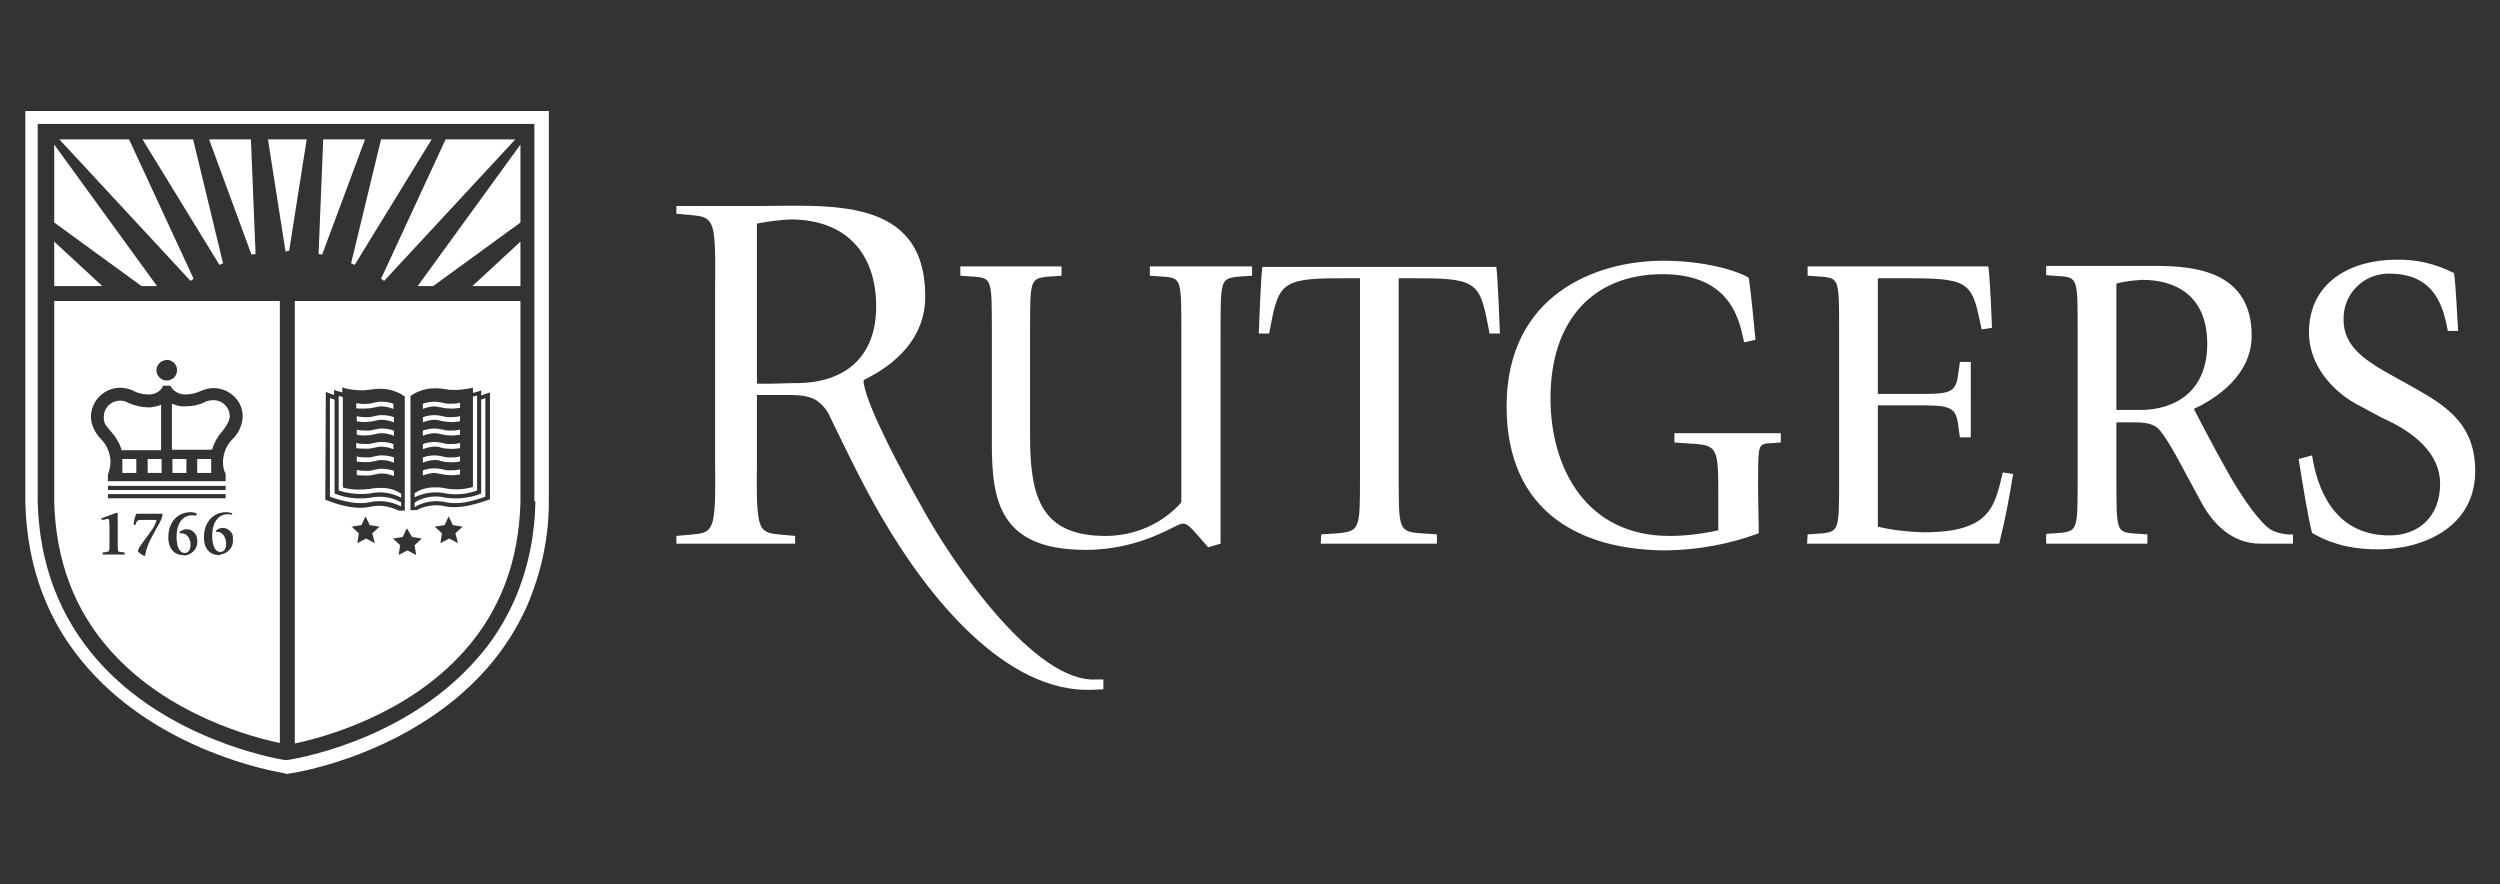
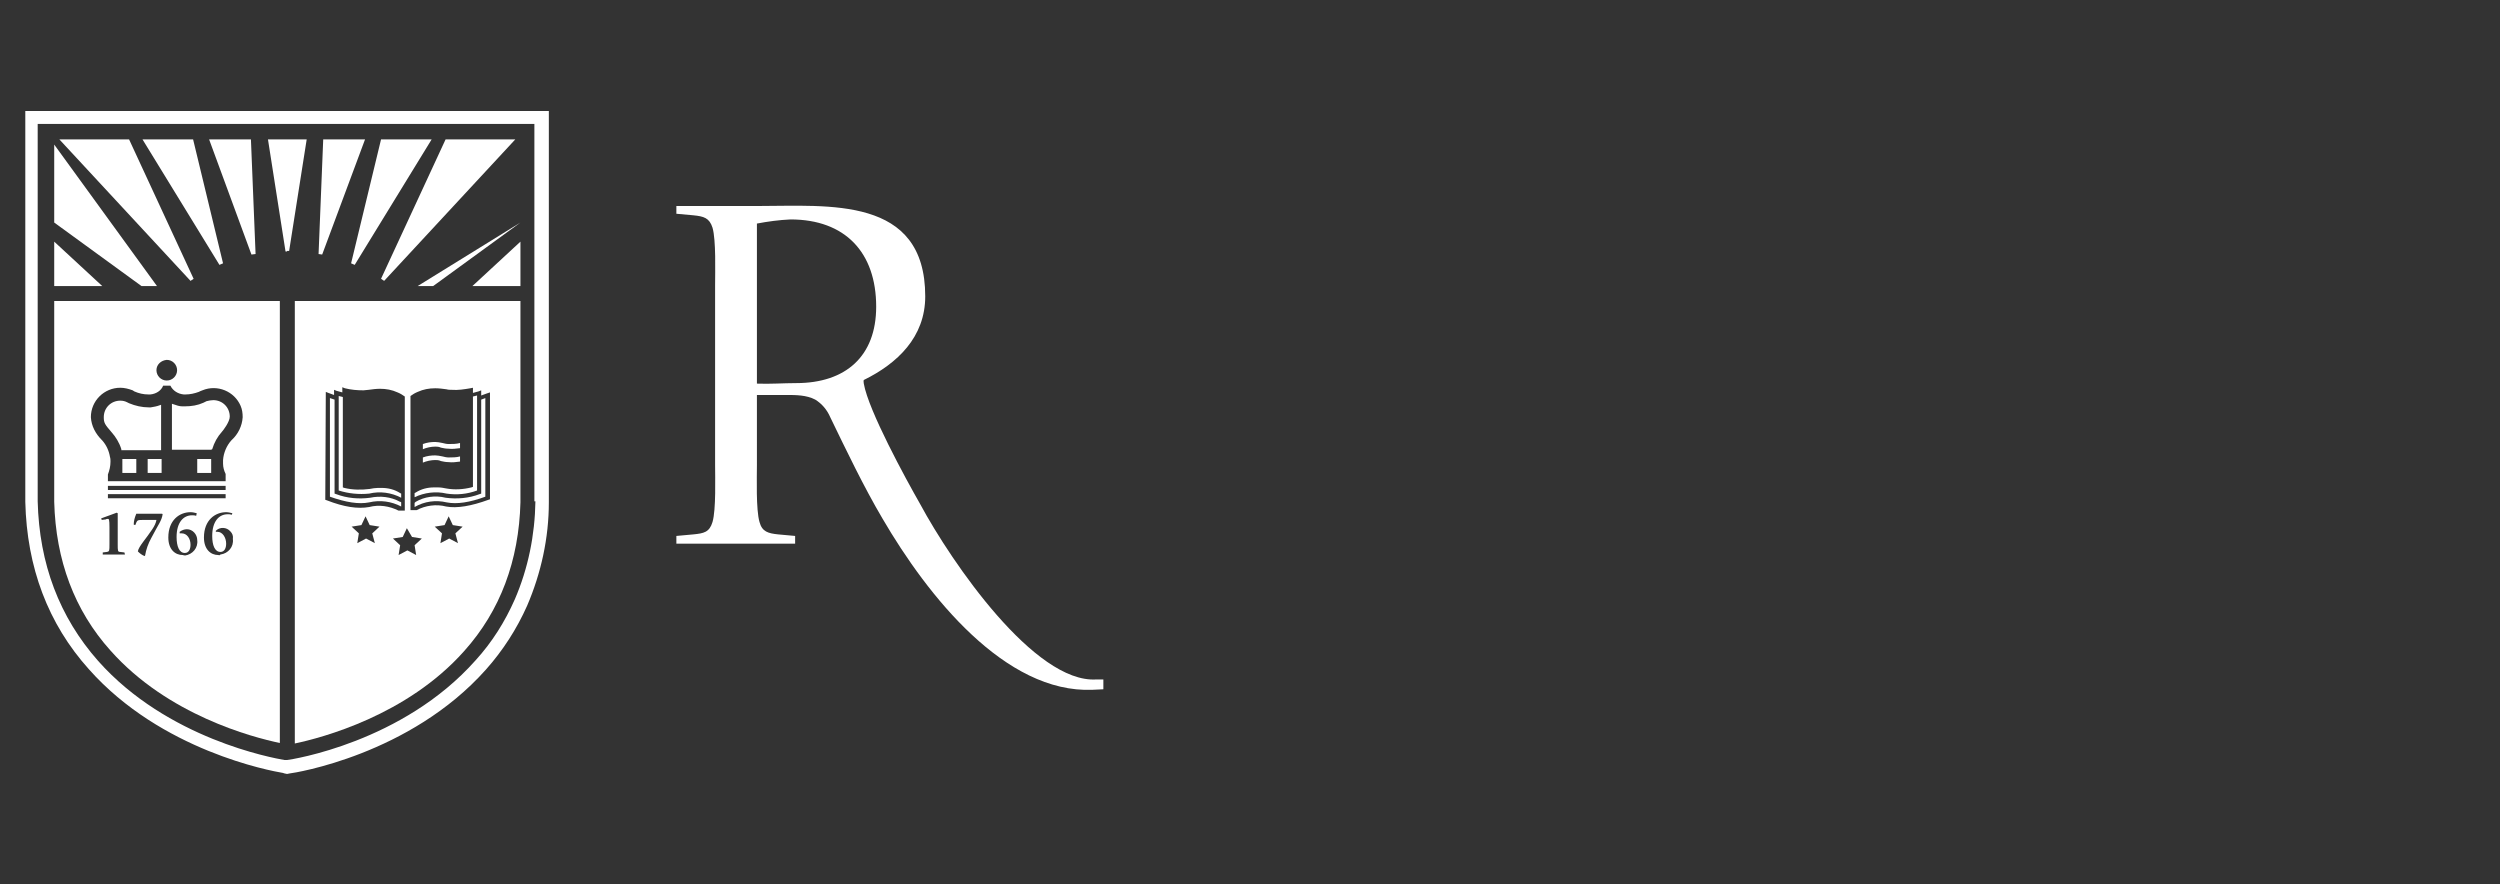
<svg xmlns="http://www.w3.org/2000/svg" version="1.1" id="_x39_bb7cb5a-053e-4e46-a6c7-edf23260fa1a" x="0px" y="0px" viewBox="0 0 484.2 171.3" style="enable-background:new 0 0 484.2 171.3;" xml:space="preserve">
  <rect x="0" y="0" width="484.2" height="171.3" fill="#333333" stroke="none" />
  <style type="text/css">
	.st0{fill:#FFFFFF;}
</style>
  <g>
    <path class="st0" d="M70.7,27h-8.1l-0.9,22.2l0.7,0.1L70.7,27z" />
-     <path class="st0" d="M83.9,55.4l16.9-12.3V28L80.9,55.4H83.9z" />
+     <path class="st0" d="M83.9,55.4l16.9-12.3L80.9,55.4H83.9z" />
    <path class="st0" d="M74.4,54.4L99.8,27H86.3L73.8,54L74.4,54.4z M68.7,51.3L83.6,27h-9.8L68,51L68.7,51.3z" />
    <path class="st0" d="M100.8,55.4v-8.6l-9.3,8.6H100.8z" />
    <path class="st0" d="M55.6,48.6H56L59.4,27h-7.5l3.4,21.7H55.6z M49.5,49.2L48.6,27h-8.1l8.2,22.3L49.5,49.2z" />
    <path class="st0" d="M30.4,55.4L10.5,28v15.1l16.9,12.3H30.4z" />
    <path class="st0" d="M37.5,54L25,27H11.5l25.4,27.4L37.5,54z M43.2,51l-5.8-24h-9.8l14.9,24.3L43.2,51z" />
    <path class="st0" d="M10.5,46.8v8.6h9.3L10.5,46.8z" />
    <path class="st0" d="M4.9,21.5v75.7c0.3,12.7,4.4,23.6,12.3,32.4c14,15.8,35.2,19.7,37.6,20.1l0.3,0.1l0.5,0.1l0.5-0.1   c1-0.1,23.3-3.6,38-20.1c3.3-3.7,6-7.9,8-12.4c2.7-6.3,4.2-13.1,4.2-20V21.5H4.9z M103.7,97.1c-0.1,6.5-1.4,13-4,19   c-1.9,4.3-4.4,8.3-7.6,11.8c-14.1,15.9-35.6,19.2-36.5,19.3h-0.5c-2.3-0.4-22.7-4.1-36.1-19.2c-7.5-8.5-11.4-18.8-11.7-30.9V24   h96.2V97.1z" />
    <path class="st0" d="M28.6,88.9v2.7h2.7v-2.5l0-0.2H28.6z" />
    <path class="st0" d="M23.5,87v0.2h7.7v-8.8l-0.3,0.1c-0.5,0.2-1.1,0.3-1.7,0.4h-0.4c-1.3,0-2.6-0.3-3.8-0.8l-0.4-0.2   c-0.4-0.2-0.8-0.3-1.3-0.3c-1.8,0-3.2,1.4-3.2,3.2l0,0c0,1.1,0.2,1.4,1.5,2.9C22.4,84.6,23.1,85.7,23.5,87z" />
    <path class="st0" d="M38.2,88.9h2.7v2.7h-2.7V88.9z" />
    <path class="st0" d="M10.5,97.2c0.3,11.3,3.9,21,10.9,28.8c11.1,12.5,27.5,16.8,32.8,17.9V58.3H10.5V97.2z M24.2,107.4h-4.3V107   l0.8-0.1c0.5-0.1,0.5-0.2,0.5-1.5v-3.3c0-1.5-0.1-1.6-0.3-1.6c-0.1,0-0.3,0-0.4,0.1l-0.8,0.1l-0.1-0.3c0.5-0.2,2.8-1,3-1.1l0.2,0.1   v6c0,1.3,0,1.5,0.5,1.5l0.8,0.1L24.2,107.4z M43.7,95.7v0.8H20.9v-0.8H43.7z M20.9,94.9v-0.8h22.8v0.8H20.9z M29.3,104.2   c-0.6,1.1-1,2.2-1.2,3.4l-0.1,0.1c-0.5-0.2-0.9-0.5-1.3-0.9c0.1-0.9,1.7-2.6,2.8-4.3c0.4-0.6,0.7-1.2,0.8-1.8h-2.4   c-1.4,0-1.3,0-1.7,1l-0.3-0.1c0-0.7,0.2-1.4,0.5-2.1h5l0.1,0.1C31.3,100.9,30.7,101.5,29.3,104.2z M35.4,107.5   c-1.5,0-2.8-1.1-2.8-3.4c0-3.4,2.2-4.9,4.3-4.9c0.4,0,0.8,0.1,1.2,0.2L38,99.9c-0.3-0.1-0.5-0.1-0.8-0.1c-1.7,0-3,1.4-3,4.2   c0,1.8,0.5,3.1,1.6,3.1c0.8,0,1.1-0.8,1.1-1.6c0-1.2-0.7-2.2-1.7-2.2h-0.4V103c0.4-0.3,0.9-0.5,1.4-0.5c1.1,0,2,1,2,2.1   c0.2,1.5-0.9,2.8-2.4,3C35.7,107.5,35.6,107.6,35.4,107.5L35.4,107.5z M42.3,107.5c-1.5,0-2.8-1.1-2.8-3.4c0-3.4,2.2-4.9,4.3-4.9   c0.4,0,0.8,0.1,1.2,0.2l-0.1,0.3c-0.3-0.1-0.5-0.1-0.8-0.1c-1.7,0-3,1.4-3,4.2c0,1.8,0.5,3.1,1.6,3.1c0.8,0,1.1-0.8,1.1-1.6   c0-1.2-0.7-2.3-1.7-2.3h-0.3l0-0.2c0.8-0.8,2.1-0.7,2.8,0.1c0.4,0.4,0.6,0.9,0.5,1.5c0.2,1.5-0.9,2.8-2.4,3   C42.6,107.5,42.5,107.6,42.3,107.5L42.3,107.5z M32.3,69.7c1.1,0,2,0.9,2,2c0,1.1-0.9,2-2,2c-1.1,0-2-0.9-2-2   C30.3,70.6,31.2,69.8,32.3,69.7L32.3,69.7z M23.3,75.1c0.8,0,1.6,0.2,2.4,0.5l0.3,0.2c0.9,0.4,1.8,0.6,2.8,0.6h0.3   c1.1-0.1,2.1-0.7,2.5-1.7H33c0.5,1,1.5,1.6,2.6,1.7h0.3c0.9,0,1.8-0.2,2.6-0.5c0.2-0.1,0.4-0.2,0.7-0.3c2.9-1.2,6.2,0.2,7.4,3   c0.3,0.7,0.4,1.4,0.4,2.2c-0.1,1.7-0.9,3.3-2.1,4.4l-0.1,0.1c-0.9,1-1.5,2.4-1.6,3.8v0.7c0,0.7,0.2,1.4,0.5,2v1.4H20.9v-1.3   c0.3-0.8,0.5-1.6,0.5-2.5c0-0.3,0-0.6-0.1-0.9c-0.2-1.2-0.7-2.3-1.5-3.2l-0.1-0.1c-1.2-1.2-2-2.7-2.1-4.4   C17.6,77.6,20.2,75.1,23.3,75.1L23.3,75.1z" />
    <path class="st0" d="M23.7,88.9h2.7v2.7h-2.7V88.9z" />
    <path class="st0" d="M41.1,87c0.4-1.3,1-2.4,1.9-3.4c0.2-0.2,1.5-1.9,1.5-2.9c0-1.8-1.4-3.2-3.2-3.2c-0.4,0-0.9,0.1-1.3,0.2   l-0.4,0.2L39.4,78c-1.1,0.5-2.3,0.7-3.6,0.7h-0.5c-0.6,0-1.1-0.2-1.7-0.4l-0.3-0.1v8.9h7.6L41.1,87z" />
-     <path class="st0" d="M33.4,88.9h2.7v2.7h-2.7V88.9z" />
-     <path class="st0" d="M71.2,92.1c0.5,0,0.9-0.1,1.4-0.2c0.4-0.1,0.8-0.2,1.3-0.2c0.8,0,1.6,0.2,2.4,0.5v-1c-0.8-0.3-1.6-0.4-2.4-0.4   c-0.5,0-1,0.1-1.4,0.2c-0.4,0.1-0.8,0.2-1.2,0.2c-0.8,0-1.5,0-2.2-0.2v1C69.7,92.1,70.4,92.1,71.2,92.1z M71.2,89.5   c0.5,0,0.9-0.1,1.4-0.2c0.4-0.1,0.8-0.2,1.3-0.2c0.8,0,1.6,0.2,2.4,0.5v-1c-0.8-0.3-1.6-0.4-2.4-0.4c-0.5,0-1,0.1-1.4,0.2   c-0.4,0.1-0.8,0.2-1.2,0.2c-0.8,0-1.5,0-2.2-0.2v1C69.7,89.5,70.4,89.5,71.2,89.5z M71.2,86.9c0.5,0,0.9-0.1,1.4-0.2   c0.4-0.1,0.8-0.2,1.2-0.2c0.8,0,1.6,0.2,2.4,0.5v-1c-0.8-0.3-1.6-0.4-2.4-0.4c-0.5,0-1,0.1-1.4,0.2c-0.4,0.1-0.8,0.2-1.2,0.2   c-0.7,0-1.5,0-2.2-0.2v1C69.7,86.9,70.4,86.9,71.2,86.9z M71.2,81.7c0.5,0,0.9-0.1,1.4-0.2c0.4-0.1,0.8-0.2,1.3-0.2   c0.8,0,1.6,0.2,2.4,0.5v-1c-0.8-0.3-1.6-0.4-2.4-0.4c-0.5,0-1,0.1-1.4,0.2c-0.4,0.1-0.8,0.2-1.2,0.2c-0.8,0-1.5,0-2.2-0.2v1   C69.7,81.7,70.4,81.8,71.2,81.7z M71.2,84.3c0.5,0,0.9-0.1,1.4-0.2c0.4-0.1,0.8-0.2,1.3-0.2c0.8,0,1.6,0.2,2.4,0.5v-1   c-0.8-0.3-1.6-0.4-2.4-0.4c-0.5,0-1,0.1-1.4,0.2c-0.4,0.1-0.8,0.2-1.2,0.2c-0.8,0-1.5,0-2.2-0.2v1C69.7,84.3,70.4,84.4,71.2,84.3z    M71.2,79.1c0.5,0,0.9-0.1,1.4-0.2c0.4-0.1,0.8-0.2,1.2-0.2c0.8,0,1.6,0.2,2.4,0.5v-1c-0.8-0.3-1.6-0.4-2.4-0.4   c-0.5,0-1,0.1-1.4,0.2c-0.4,0.1-0.8,0.2-1.2,0.2c-0.7,0.1-1.5,0-2.2-0.1v1C69.7,79.1,70.4,79.2,71.2,79.1z" />
    <path class="st0" d="M71.5,95.6c2.1-0.5,4.3-0.2,6.2,0.8v-0.8l-0.2-0.1c-1.1-0.7-2.3-1-3.6-1h-0.7c-0.5,0-1.1,0.1-1.6,0.2   c-1.6,0.2-3.3,0.2-4.9-0.2l-0.3-0.1V76.9l-0.8-0.2V95C67.5,95.6,69.5,95.8,71.5,95.6z" />
    <path class="st0" d="M71.5,97.3c2.1-0.5,4.3-0.2,6.2,0.8v-0.8l-0.1-0.1h-0.1c-1.8-1-3.9-1.2-5.8-0.8c-2.2,0.3-4.5,0.1-6.6-0.7   l-0.3-0.1V77.4l-0.9-0.3v19.1C67,97.3,69.5,97.7,71.5,97.3z M85.4,89.3c0.5,0.1,0.9,0.2,1.4,0.2c0.8,0.1,1.5,0,2.3-0.1v-1   c-0.7,0.2-1.5,0.2-2.2,0.2c-0.4,0-0.8-0.1-1.2-0.2c-0.5-0.1-1-0.2-1.4-0.2c-0.8,0-1.6,0.1-2.4,0.4v1c0.7-0.3,1.6-0.5,2.4-0.5   C84.6,89.1,85,89.1,85.4,89.3z" />
    <path class="st0" d="M86.5,95.6c2,0.3,4,0.1,5.9-0.6V76.6l-0.8,0.2v17.5l-0.3,0.1c-1.6,0.4-3.3,0.5-4.9,0.2c-0.5-0.1-1-0.2-1.6-0.2   h-0.7c-1.3,0-2.5,0.3-3.6,1l-0.2,0.1v0.8C82.2,95.4,84.4,95.1,86.5,95.6z" />
    <path class="st0" d="M85.4,86.7c0.5,0.1,0.9,0.2,1.4,0.2c0.8,0.1,1.5,0,2.3-0.1v-1c-0.7,0.2-1.5,0.2-2.2,0.2   c-0.4,0-0.8-0.1-1.2-0.2c-0.5-0.1-1-0.2-1.4-0.2c-0.8,0-1.6,0.1-2.4,0.4v1c0.7-0.3,1.6-0.5,2.4-0.5C84.6,86.5,85,86.5,85.4,86.7z" />
    <path class="st0" d="M57.1,144c5.2-1.1,21.7-5.4,32.8-17.9c7-7.8,10.6-17.5,10.9-28.8V58.3H57.1V144z M72.6,105.2l-1.7-0.9   l-1.7,0.9l0.3-1.9l-1.4-1.3l1.9-0.3l0.8-1.7l0.8,1.7l1.9,0.3l-1.4,1.3L72.6,105.2z M88.7,105.2l-1.7-0.9l-1.7,0.9l0.3-1.9l-1.4-1.3   l1.9-0.3l0.8-1.7l0.8,1.7l1.9,0.3l-1.4,1.3L88.7,105.2z M79.5,92.8V76.7c0.4-0.3,0.9-0.6,1.4-0.8c1.1-0.5,2.2-0.7,3.4-0.7   c0.7,0,1.5,0.1,2.2,0.2c0.3,0.1,0.7,0.1,1,0.1c1.2,0.1,2.4-0.1,3.6-0.3l0.5-0.1v1c0.4-0.1,0.7-0.2,1.1-0.3l0.5-0.2v1l1.1-0.4   l0.6-0.2v20.7l-0.3,0.1c-3.3,1.2-6.1,1.7-8.2,1.3c-1.9-0.5-4-0.2-5.7,0.7h-1.2L79.5,92.8z M79.8,104l1.9,0.3l-1.4,1.3l0.3,1.9   l-1.7-0.9l-1.7,0.9l0.3-1.9l-1.4-1.3l1.9-0.3l0.8-1.7L79.8,104z M63.1,75.9l0.5,0.2l1.1,0.4v-1l0.5,0.2c0.4,0.1,0.8,0.2,1.1,0.3v-1   l0.5,0.2c1.2,0.3,2.4,0.4,3.6,0.4c0.3,0,0.7-0.1,1-0.1c0.7-0.1,1.5-0.2,2.2-0.2c1.2,0,2.3,0.2,3.4,0.7c0.5,0.2,1,0.5,1.4,0.8v22.1   h-1.2c-1.8-0.9-3.8-1.2-5.7-0.7c-2.2,0.4-4.9,0-8.2-1.3l-0.3-0.1L63.1,75.9z" />
    <path class="st0" d="M86.5,97.3c2,0.4,4.5,0,7.5-1.1V77.1l-0.8,0.3v18.2l-0.3,0.1c-2.1,0.8-4.4,1-6.6,0.7c-2-0.5-4.1-0.2-5.8,0.8   l-0.1,0.1l-0.1,0.1v0.8C82.2,97.1,84.4,96.8,86.5,97.3z" />
-     <path class="st0" d="M85.4,91.8c0.5,0.1,0.9,0.2,1.4,0.2c0.8,0.1,1.5,0,2.3-0.1v-1c-0.7,0.2-1.5,0.2-2.2,0.2   c-0.4,0-0.8-0.1-1.2-0.2c-0.5-0.1-1-0.2-1.4-0.2c-0.8,0-1.6,0.1-2.4,0.4v1c0.7-0.3,1.6-0.5,2.4-0.5C84.6,91.7,85,91.7,85.4,91.8z    M85.4,81.5c0.5,0.1,0.9,0.2,1.4,0.2c0.8,0.1,1.5,0,2.3-0.1v-1c-0.7,0.2-1.5,0.2-2.2,0.2c-0.4,0-0.8-0.1-1.2-0.2   c-0.5-0.1-1-0.2-1.4-0.2c-0.8,0-1.6,0.1-2.4,0.4v1c0.7-0.3,1.6-0.5,2.4-0.5C84.6,81.3,85,81.4,85.4,81.5z M85.4,78.9   c0.5,0.1,0.9,0.2,1.4,0.2c0.8,0.1,1.5,0,2.3-0.1v-1c-0.7,0.2-1.5,0.2-2.2,0.2c-0.4,0-0.8-0.1-1.2-0.2c-0.5-0.1-1-0.2-1.4-0.2   c-0.8,0-1.6,0.1-2.4,0.4v1c0.7-0.3,1.6-0.5,2.4-0.5C84.6,78.8,85,78.8,85.4,78.9z M85.4,84.1c0.5,0.1,0.9,0.2,1.4,0.2   c0.8,0.1,1.5,0,2.3-0.1v-1c-0.7,0.2-1.5,0.2-2.2,0.2c-0.4,0-0.8-0.1-1.2-0.2c-0.5-0.1-1-0.2-1.4-0.2c-0.8,0-1.6,0.1-2.4,0.4v1   c0.7-0.3,1.6-0.5,2.4-0.5C84.6,83.9,85,84,85.4,84.1z M234,106l2.4-0.7v-41c0-9.9,0-10.3,3.2-10.7l2.9-0.2v-1.8h-19.8v1.8l2.9,0.2   c3.2,0.3,3.2,0.7,3.2,10.7v33c-3.7,4.2-9.1,6.5-14.7,6.5c-12.6,0-14.6-7.7-14.6-19.4V64.3c0-9.9,0-10.3,3.2-10.7l2.9-0.2v-1.8H186   v1.8l2.9,0.2c3.2,0.3,3.2,0.7,3.2,10.7v21.5c0,11.1,1.4,20.7,18.2,20.7c10.8,0,17.6-5.1,18.7-5.1s1.9,1.1,3,2.3L234,106z    M255.8,105.3h22.5v-1.8l-2.9-0.2c-4.5-0.3-4.5-0.7-4.5-10.7V53.9h4.2c11.5,0,11.6,1.2,13.4,10.7h2c0-0.3-0.4-11.1-0.7-12.9h-45.3   c-0.3,1.8-0.7,12.6-0.7,12.9h2c1.8-9.4,1.9-10.7,13.4-10.7h4.2v38.7c0,9.9,0,10.3-4.5,10.7l-3,0.2L255.8,105.3z M340.5,94.6   c0-7.9,0-8.3,1.5-8.7l2.9-0.2v-1.8h-20.6v1.8l2.9,0.2c5.6,0.3,5.6,0.7,5.6,10.7v6.1c-3.1,0.7-6.3,1.1-9.5,1.1   c-15.9,0-23-12.9-23-26.7c0-15.2,8.4-24,21.7-24c13.9,0,15,9.9,15.8,13.2l2.2-0.5c-0.4-4-0.8-8.6-1.3-12c-2.1-1.3-8.3-3.3-16.6-3.3   c-12.9,0-30.3,6.5-30.3,28.2c0,20.7,14.6,27.9,31,27.9c6.1-0.1,12.1-1.2,17.8-3.3C340.7,103.2,340.5,97,340.5,94.6 M350,105.3h37.2   c1.1-4.4,2-9,2.7-13.5l-2-0.3c-1.6,6.7-2.4,11.6-15.4,11.6c-3-0.1-5.9-0.4-8.8-1.1V78.5h7.2c6.3,0,7.8,0.1,8.3,3.4l0.4,2.8h2.1   V70.1h-2.1l-0.4,2.8c-0.5,3.4-2,3.4-8.3,3.4h-7.2V53.9h6.7c11.5,0,11.6,1.2,13.4,9.9l2-0.3c0-0.7-0.4-10.1-0.7-11.9h-35v1.8   l2.9,0.2c3.2,0.3,3.2,0.7,3.2,10.7v28.3c0,9.9,0,10.3-3.2,10.7l-2.9,0.2L350,105.3z M409.9,54.9c1.6-0.4,3.3-0.6,5-0.7   c6.3,0,12.6,2.9,12.6,12.4c0,9.2-6.2,12.8-13,12.8h-4.6V54.9z M396.3,105.3h19.6v-1.8l-2.9-0.2c-3.1-0.3-3.1-0.7-3.1-10.7V81.8h3   c1.7,0,3.7,0,5,1.1c1,0.9,2.9,4,5,8l3.4,6.3c2.4,4.5,6.2,8.1,11.5,8.1h6.3v-1.8c-1.4,0.1-2.8-0.2-4.1-0.8c-2-1.1-5.6-5.9-9-12.1   c-2.2-3.9-4.9-9.1-6.1-11.4c4.5-2.1,11.2-6.6,11.2-14.2c0-12.4-10.9-13.5-18.6-13.5h-21.2v1.8l2.9,0.2c3.2,0.3,3.2,0.7,3.2,10.7   v28.3c0,9.9,0,10.3-3.2,10.7l-2.9,0.2L396.3,105.3z M461.8,71.9c-4.4-2.6-7.9-5.2-7.9-10c-0.1-4.8,3.6-8.7,8.4-8.9   c0.2,0,0.3,0,0.5,0c9.2,0,10.5,7.1,11.3,11.1h2c-0.2-2.4-0.4-8.3-0.8-11.2c-3.5-1.8-7.3-2.7-11.2-2.6c-8.6,0-16.9,4.2-16.9,14.1   c0,6.1,4.3,11.1,8.9,13.7l5.2,2.8c6.3,2.8,11.3,6.9,11.3,12.8c0,6.3-4.1,10-9.8,10c-11.1,0-14.1-9.7-15-15.5l-2.6,0.7   c0.9,5.6,1.8,11.2,2.6,14.3c2.5,1.5,6.4,3.2,12.8,3.2c8.6,0,18.8-4.2,18.8-15.2c0-9.8-6.7-13.2-13.1-16.8L461.8,71.9z" />
    <path class="st0" d="M146.6,74.3c2.5,0.1,5.2-0.1,7.6-0.1c9.6,0,15.5-5.2,15.5-14.8c0-10.5-6-16.9-16.6-16.9   c-2.2,0.1-4.4,0.4-6.5,0.8L146.6,74.3z M167.3,74.3c0.9,5.2,8.1,18.4,10.9,23.3c6.2,11.5,22.2,34.7,34.1,34h1.4v1.9l-2.1,0.1   c-16.9,0.7-31.9-18.1-40.7-33.2c-3.6-6.1-7-13.2-10.1-19.6c-0.6-1.4-1.6-2.6-2.9-3.4c-1.7-0.9-3.8-0.9-5.6-0.9h-5.7V90   c0,2.5-0.2,8.7,0.5,11.1c0.5,1.9,1.7,2.2,3.6,2.4l3.3,0.3v1.5h-23v-1.5l3.3-0.3c2-0.2,3.1-0.4,3.7-2.4c0.7-2.4,0.5-8.6,0.5-11.1   V55.2c0-2.5,0.2-8.7-0.5-11.1c-0.6-1.9-1.7-2.2-3.7-2.4l-3.3-0.3v-1.5h15.7c13.8,0,32.5-2,32.5,17.5c0,7.9-5.4,13-11.9,16.2   C167.2,73.8,167.3,74.1,167.3,74.3" />
  </g>
</svg>